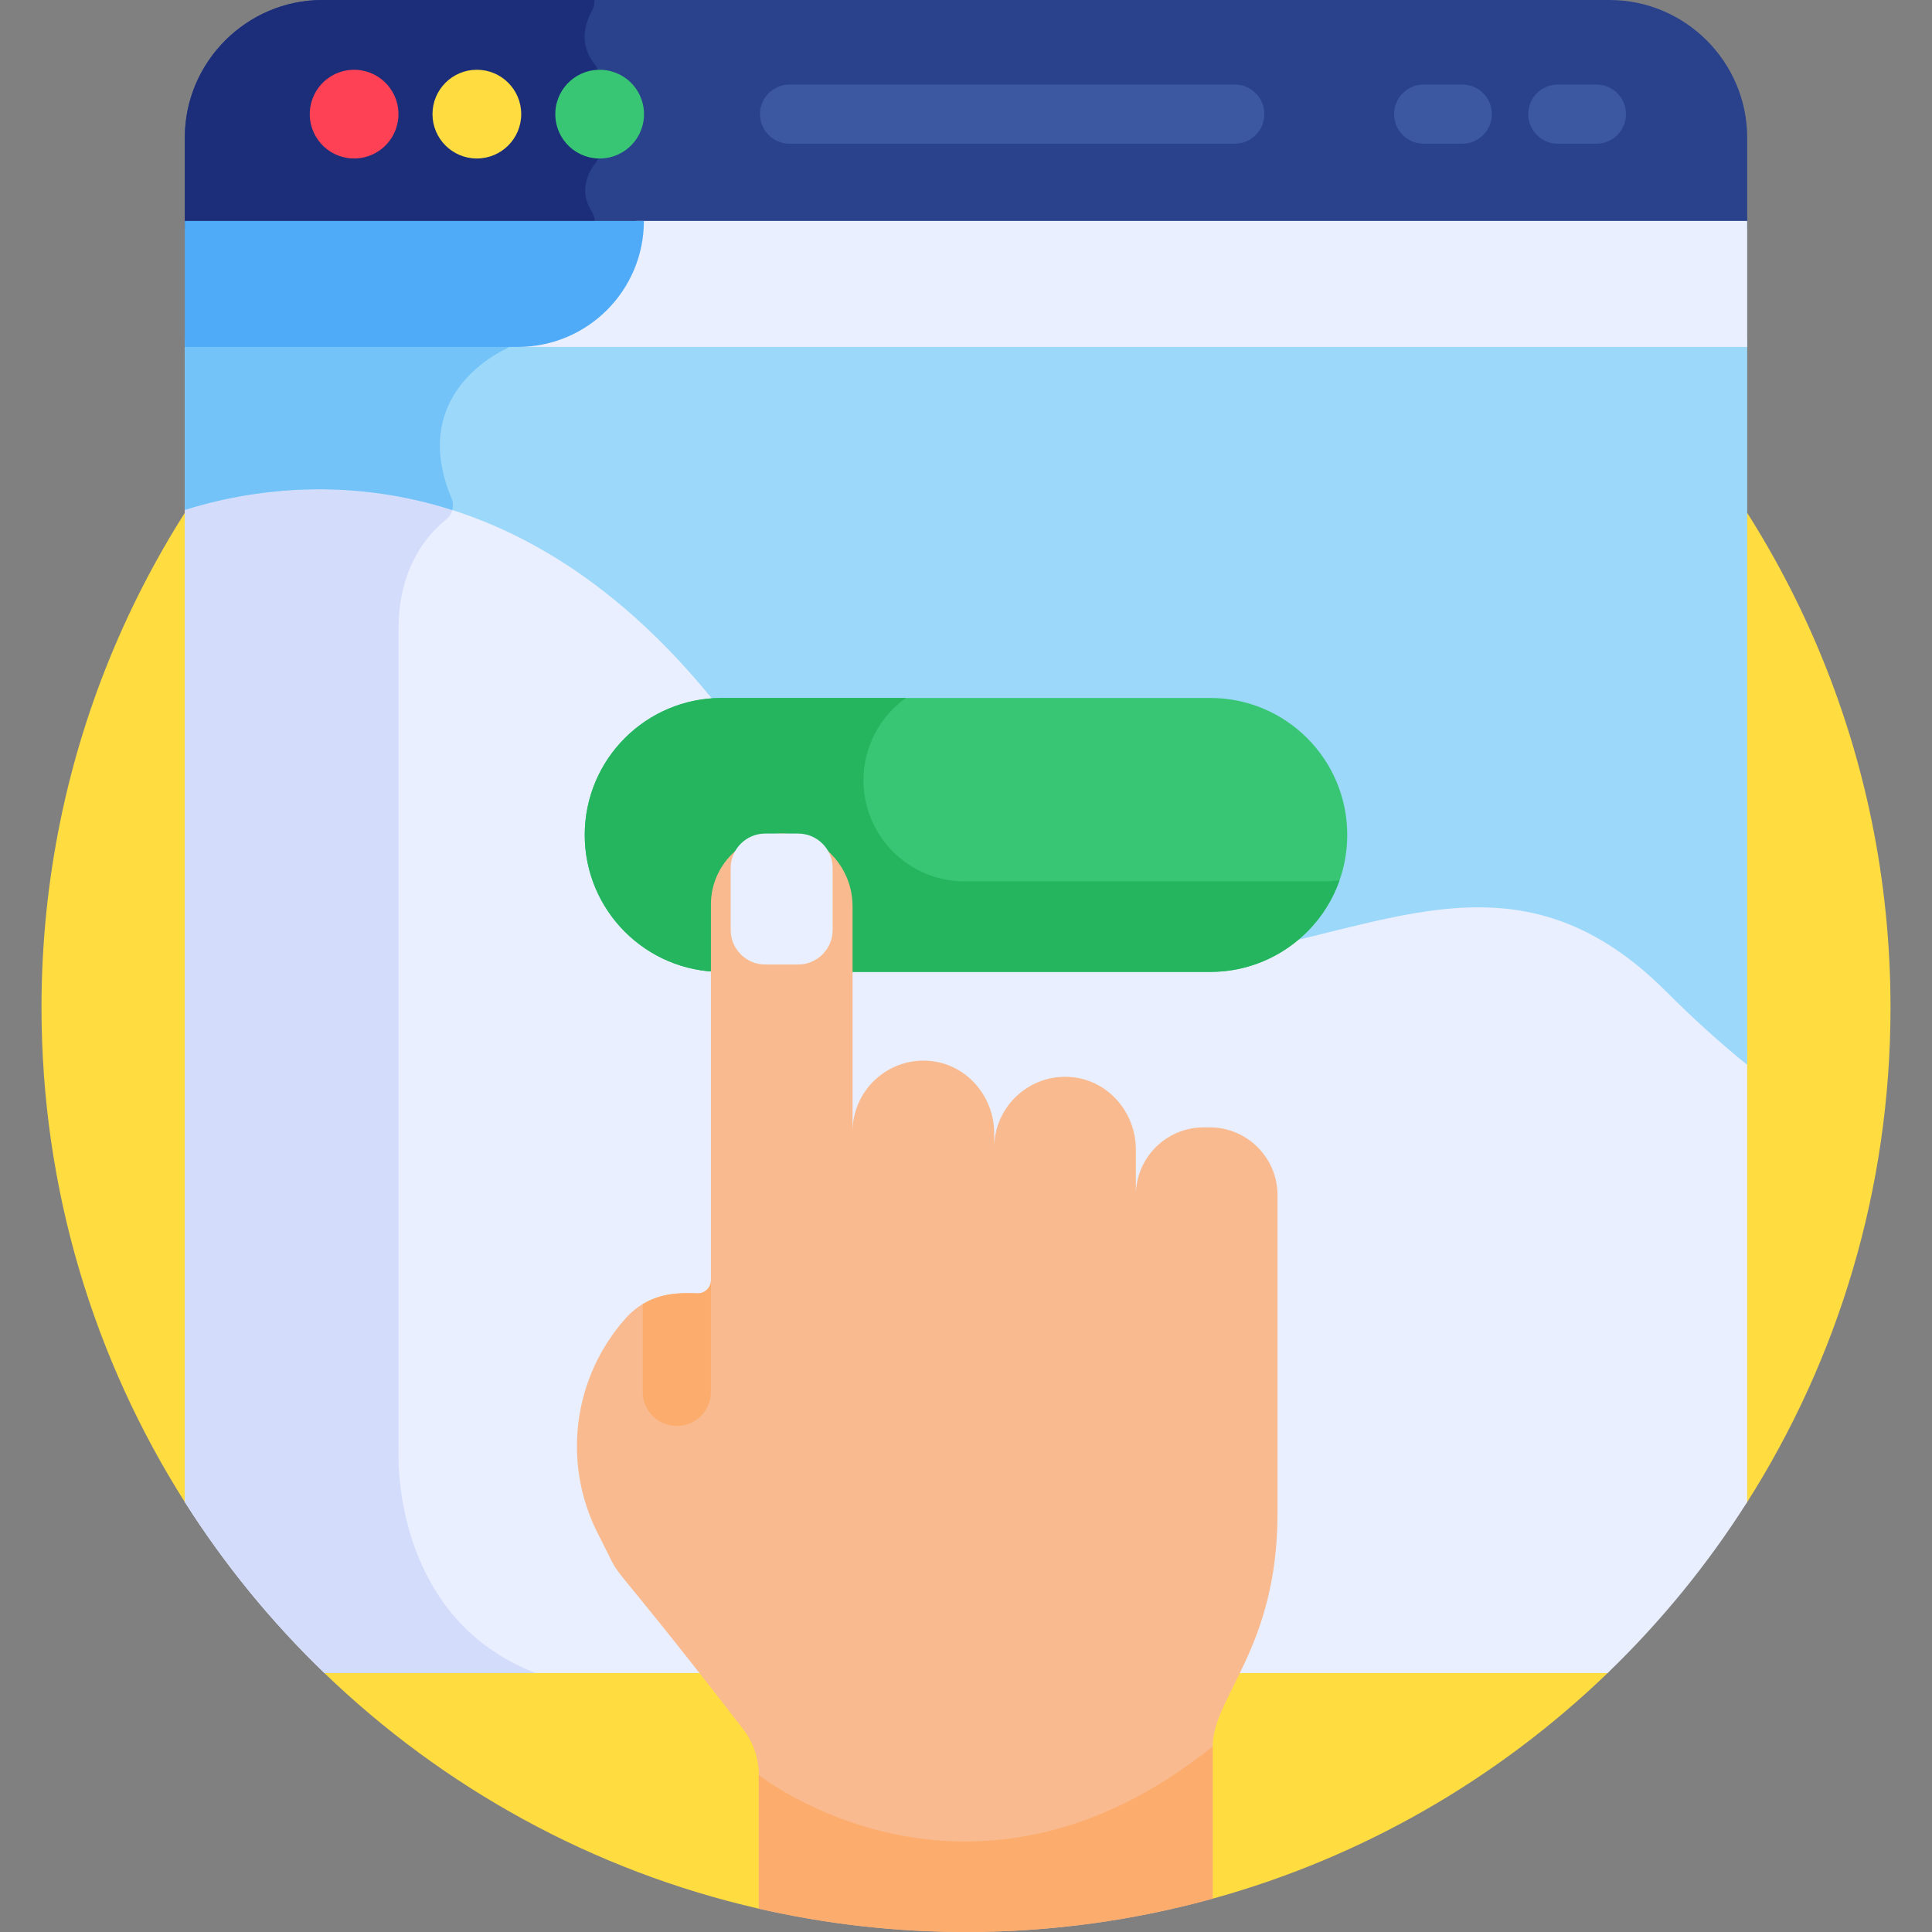
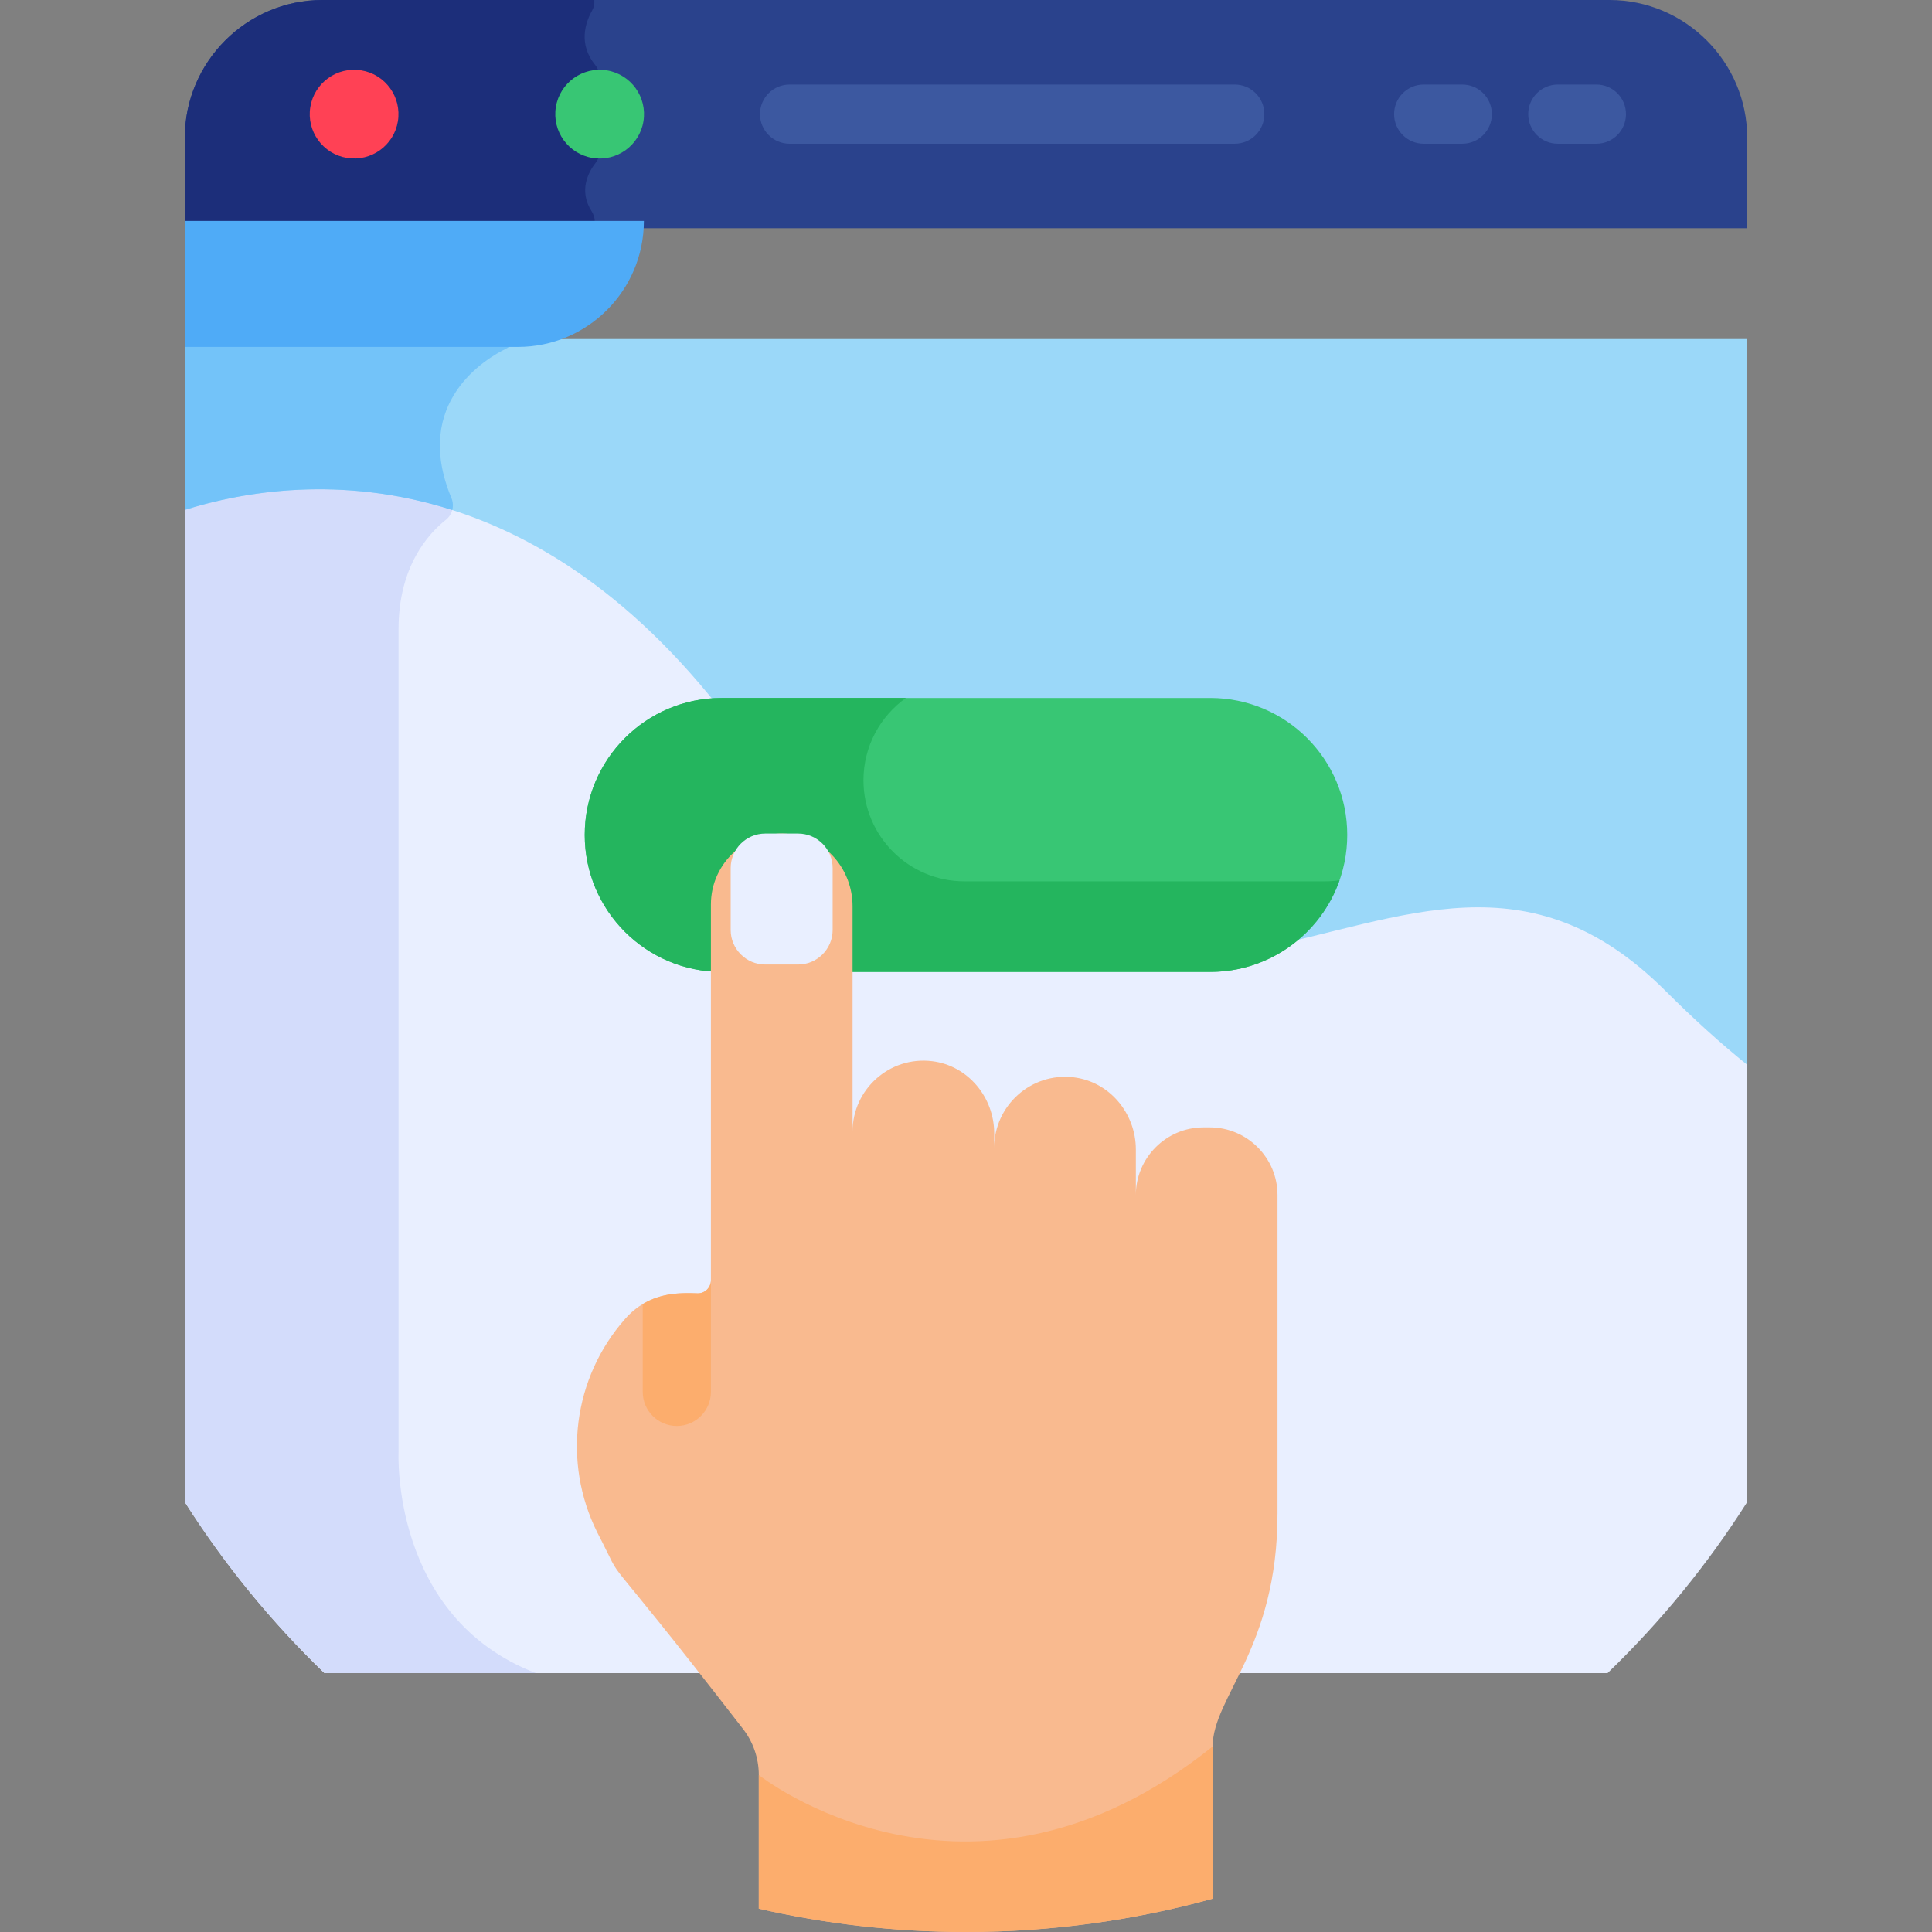
<svg xmlns="http://www.w3.org/2000/svg" id="Layer_1" height="512" viewBox="0 0 512 512" width="512">
  <rect x="0" y="0" width="512" height="512" fill="#808080" stroke="none" />
  <g>
-     <path d="m85.987 443.393c31.461 30.33 71.009 52.327 115.099 62.423l120.283-2.65c39.888-11.016 75.692-31.861 104.645-59.773l37.009-45.332c24.046-37.903 37.98-82.854 37.98-131.064 0-135.311-109.691-245.003-245.002-245.003s-245.003 109.693-245.003 245.004c0 48.21 13.934 93.161 37.98 131.064z" fill="#ffdd40" />
    <path d="m85.986 443.393h340.027c14.058-13.553 26.5-28.767 37.009-45.332v-120.064c-6.971-5.613-14.152-12.094-21.568-19.511-72.593-72.594-132.463 69.021-253.439-78.333-53.595-65.281-112.51-57.57-139.038-49.211v267.118c10.51 16.566 22.951 31.781 37.009 45.333z" fill="#e9efff" />
    <path d="m105.62 384.67s0-194.666 0-218c0-16.607 7.957-25.292 12.544-28.919 1.733-1.37 2.32-3.729 1.469-5.767-.174-.416-.317-.817-.474-1.226-29.279-9.15-55.021-4.592-70.181.185v267.118c10.509 16.565 22.951 31.779 37.009 45.332h56.03c-38.587-14.824-36.397-58.723-36.397-58.723z" fill="#d3dcfb" />
    <g>
      <path d="m188.016 184.337c120.976 147.354 180.845 5.739 253.439 78.333 7.416 7.417 14.597 13.898 21.568 19.511v-192.333h-414.045v45.278c26.527-8.359 85.442-16.07 139.038 49.211z" fill="#9bd8f9" />
    </g>
-     <path d="m48.978 89.848v45.278c15.281-4.815 41.31-9.412 70.877.031.269-1.027.21-2.141-.221-3.173-10.635-25.47 9.43-37.11 14.426-39.548.742-.362 1.375-.901 1.853-1.574l.72-1.013h-87.655z" fill="#73c3f9" />
+     <path d="m48.978 89.848v45.278c15.281-4.815 41.31-9.412 70.877.031.269-1.027.21-2.141-.221-3.173-10.635-25.47 9.43-37.11 14.426-39.548.742-.362 1.375-.901 1.853-1.574l.72-1.013h-87.655" fill="#73c3f9" />
    <path d="m426.548 0h-341.096c-20.061 0-36.474 16.413-36.474 36.474v24.013h414.045v-24.013c-.001-20.061-16.414-36.474-36.475-36.474z" fill="#2a428c" />
    <path d="m156.799 56c-3.615-5.612-.689-10.633 1.038-12.828.68-.864 1.041-1.931 1.041-3.031v-19.763c0-1.172-.441-2.287-1.178-3.199-4.444-5.507-2.62-11.106-.795-14.355.495-.881.681-1.865.594-2.824h-72.048c-20.06 0-36.473 16.413-36.473 36.474v24.013h108.322c.559-1.459.378-3.123-.501-4.487z" fill="#1c2e7a" />
    <ellipse cx="93.863" cy="30.243" fill="#ff4155" rx="11.758" ry="11.758" transform="matrix(.16 -.987 .987 .16 48.975 118.05)" />
-     <path d="m138.128 30.243c0 6.493-5.264 11.758-11.757 11.758-6.494 0-11.758-5.264-11.758-11.758s5.264-11.758 11.758-11.758c6.493.001 11.757 5.265 11.757 11.758z" fill="#ffdd40" />
    <ellipse cx="158.878" cy="30.243" fill="#38c674" rx="11.758" ry="11.758" transform="matrix(.161 -.987 .987 .161 103.485 182.193)" />
    <path d="m320.738 184.969h-129.477c-20.047 0-36.298 16.251-36.298 36.298 0 20.047 16.251 36.298 36.298 36.298h129.477c20.047 0 36.298-16.251 36.298-36.298 0-20.047-16.251-36.298-36.298-36.298z" fill="#38c674" />
    <path d="m351.135 233.564h-95.528c-14.791 0-26.781-11.99-26.781-26.781 0-9.002 4.446-16.96 11.257-21.815h-48.822c-20.047 0-36.298 16.251-36.298 36.298 0 20.047 16.251 36.298 36.298 36.298h129.477c15.833 0 29.291-10.142 34.252-24.28-1.259.182-2.545.28-3.855.28z" fill="#24b55e" />
-     <path d="m168.545 58.542c0 18.445-14.953 33.397-33.398 33.397h327.875v-33.397z" fill="#e9efff" />
    <path d="m48.978 58.542v33.398h88.261c18.445 0 33.398-14.953 33.398-33.397h-121.659z" fill="#4fabf7" />
    <path d="m320.634 298.767h-1.703c-9.855 0-17.917 8.063-17.917 17.917v-12.056c0-9.576-6.973-17.986-16.48-19.127-11.334-1.361-21.058 7.555-21.058 18.631v-3.786c0-9.576-6.972-17.985-16.48-19.127-11.333-1.362-21.058 7.554-21.058 18.631v-59.683c0-9.576-6.973-17.985-16.481-19.127-11.334-1.361-21.058 7.555-21.058 18.631v99.616c0 1.962-1.623 3.534-3.583 3.463-5.061-.185-12.855-.362-19.146 6.761-13.778 15.599-16.699 38.007-7.374 56.62 8.789 16.994-3.003-1.692 38.47 51.873 2.798 3.523 4.32 7.89 4.32 12.389v35.424c17.654 4.043 36.034 6.183 54.914 6.183 22.64 0 44.557-3.085 65.368-8.833v-40.331c0-13.139 17.183-25.948 17.183-61.7.001-7.92.001-63.872.001-84.451 0-9.855-8.063-17.918-17.918-17.918z" fill="#f9ba8f" />
    <path d="m202.774 220.903h8.749c5.025 0 9.136 4.111 9.136 9.135v16.433c0 5.025-4.111 9.136-9.136 9.136h-8.749c-5.025 0-9.136-4.111-9.136-9.136v-16.433c0-5.024 4.111-9.135 9.136-9.135z" fill="#e9efff" />
    <path d="m179.365 377.897c4.989 0 9.034-4.045 9.034-9.034v-29.576c0 1.962-1.623 3.534-3.583 3.463-3.864-.141-9.319-.266-14.484 2.846v23.267c0 4.989 4.044 9.034 9.033 9.034z" fill="#fcad6d" />
    <g>
      <path d="m327.222 38.087h-117.975c-4.332 0-7.843-3.511-7.843-7.843s3.512-7.843 7.843-7.843h117.975c4.332 0 7.843 3.511 7.843 7.843 0 4.331-3.512 7.843-7.843 7.843z" fill="#3c58a0" />
    </g>
    <g>
      <path d="m423.057 38.087h-10.223c-4.332 0-7.843-3.511-7.843-7.843s3.512-7.843 7.843-7.843h10.223c4.332 0 7.843 3.511 7.843 7.843 0 4.331-3.512 7.843-7.843 7.843z" fill="#3c58a0" />
    </g>
    <g>
      <path d="m387.515 38.087h-10.223c-4.332 0-7.843-3.511-7.843-7.843s3.512-7.843 7.843-7.843h10.223c4.332 0 7.843 3.511 7.843 7.843 0 4.331-3.512 7.843-7.843 7.843z" fill="#3c58a0" />
    </g>
    <path d="m321.368 462.836c-64.563 51.832-120.283 7.557-120.283 7.557v35.424c17.655 4.043 36.035 6.183 54.915 6.183 22.64 0 44.557-3.086 65.368-8.833z" fill="#fcad6d" />
  </g>
</svg>